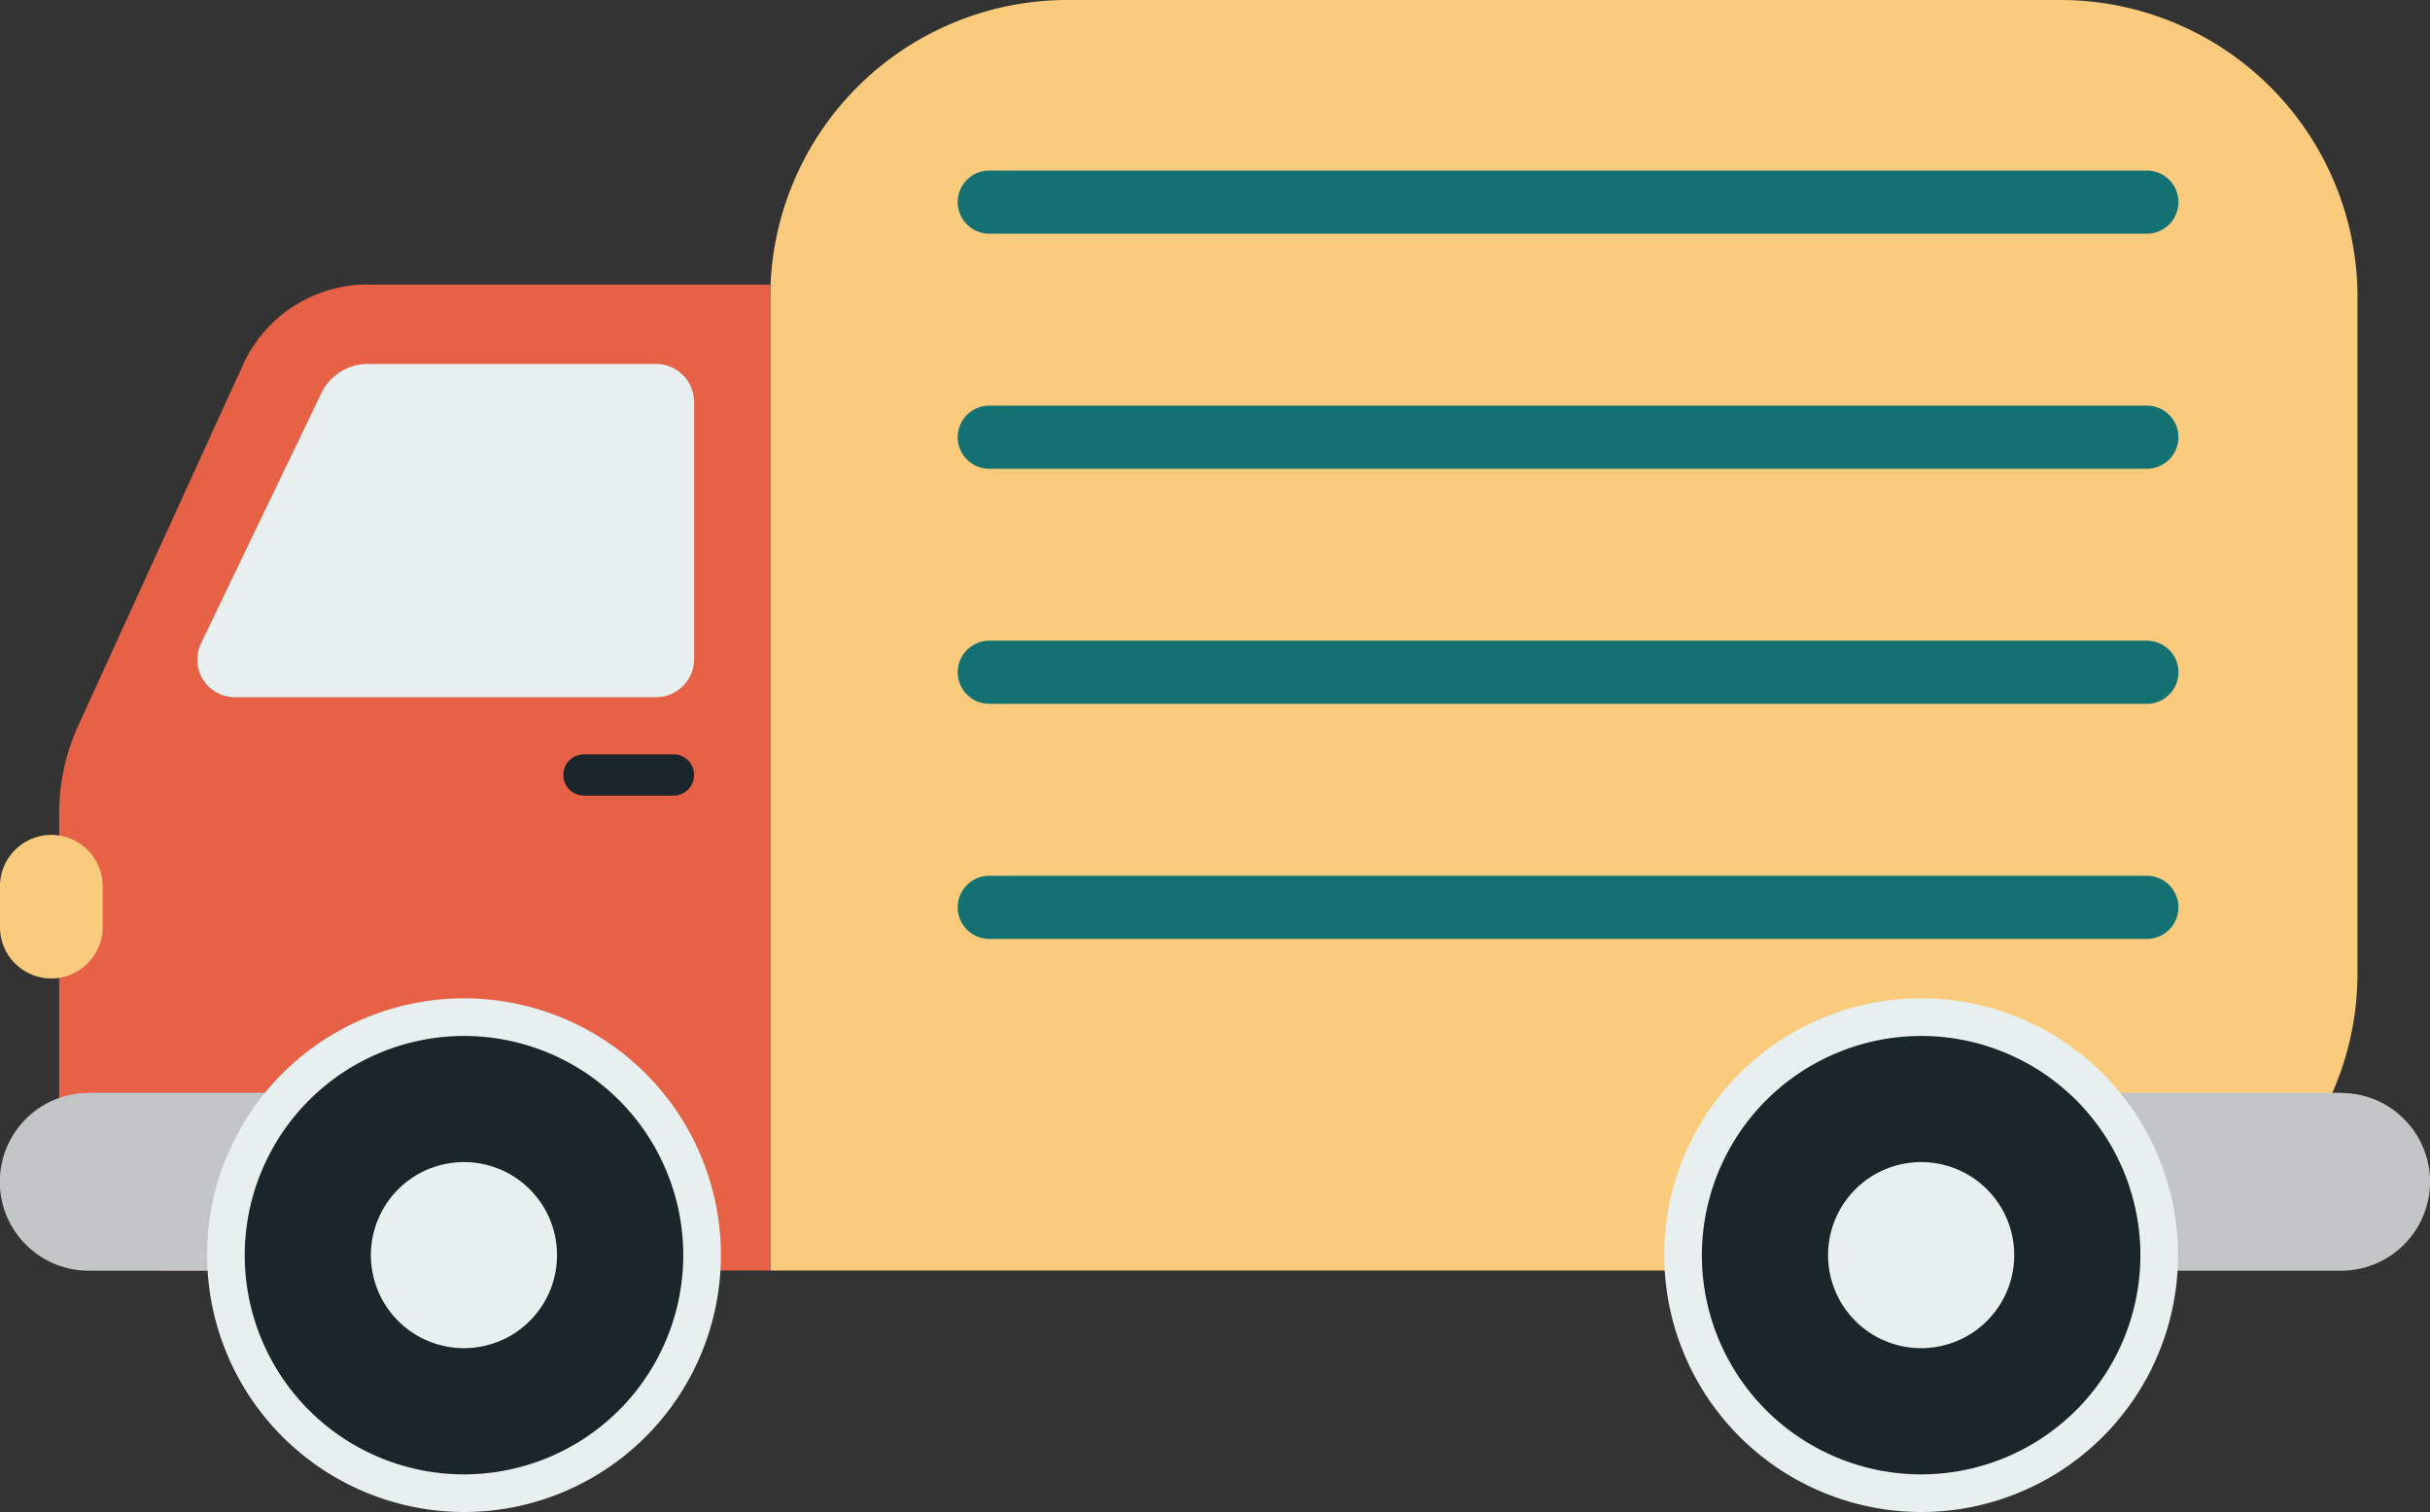
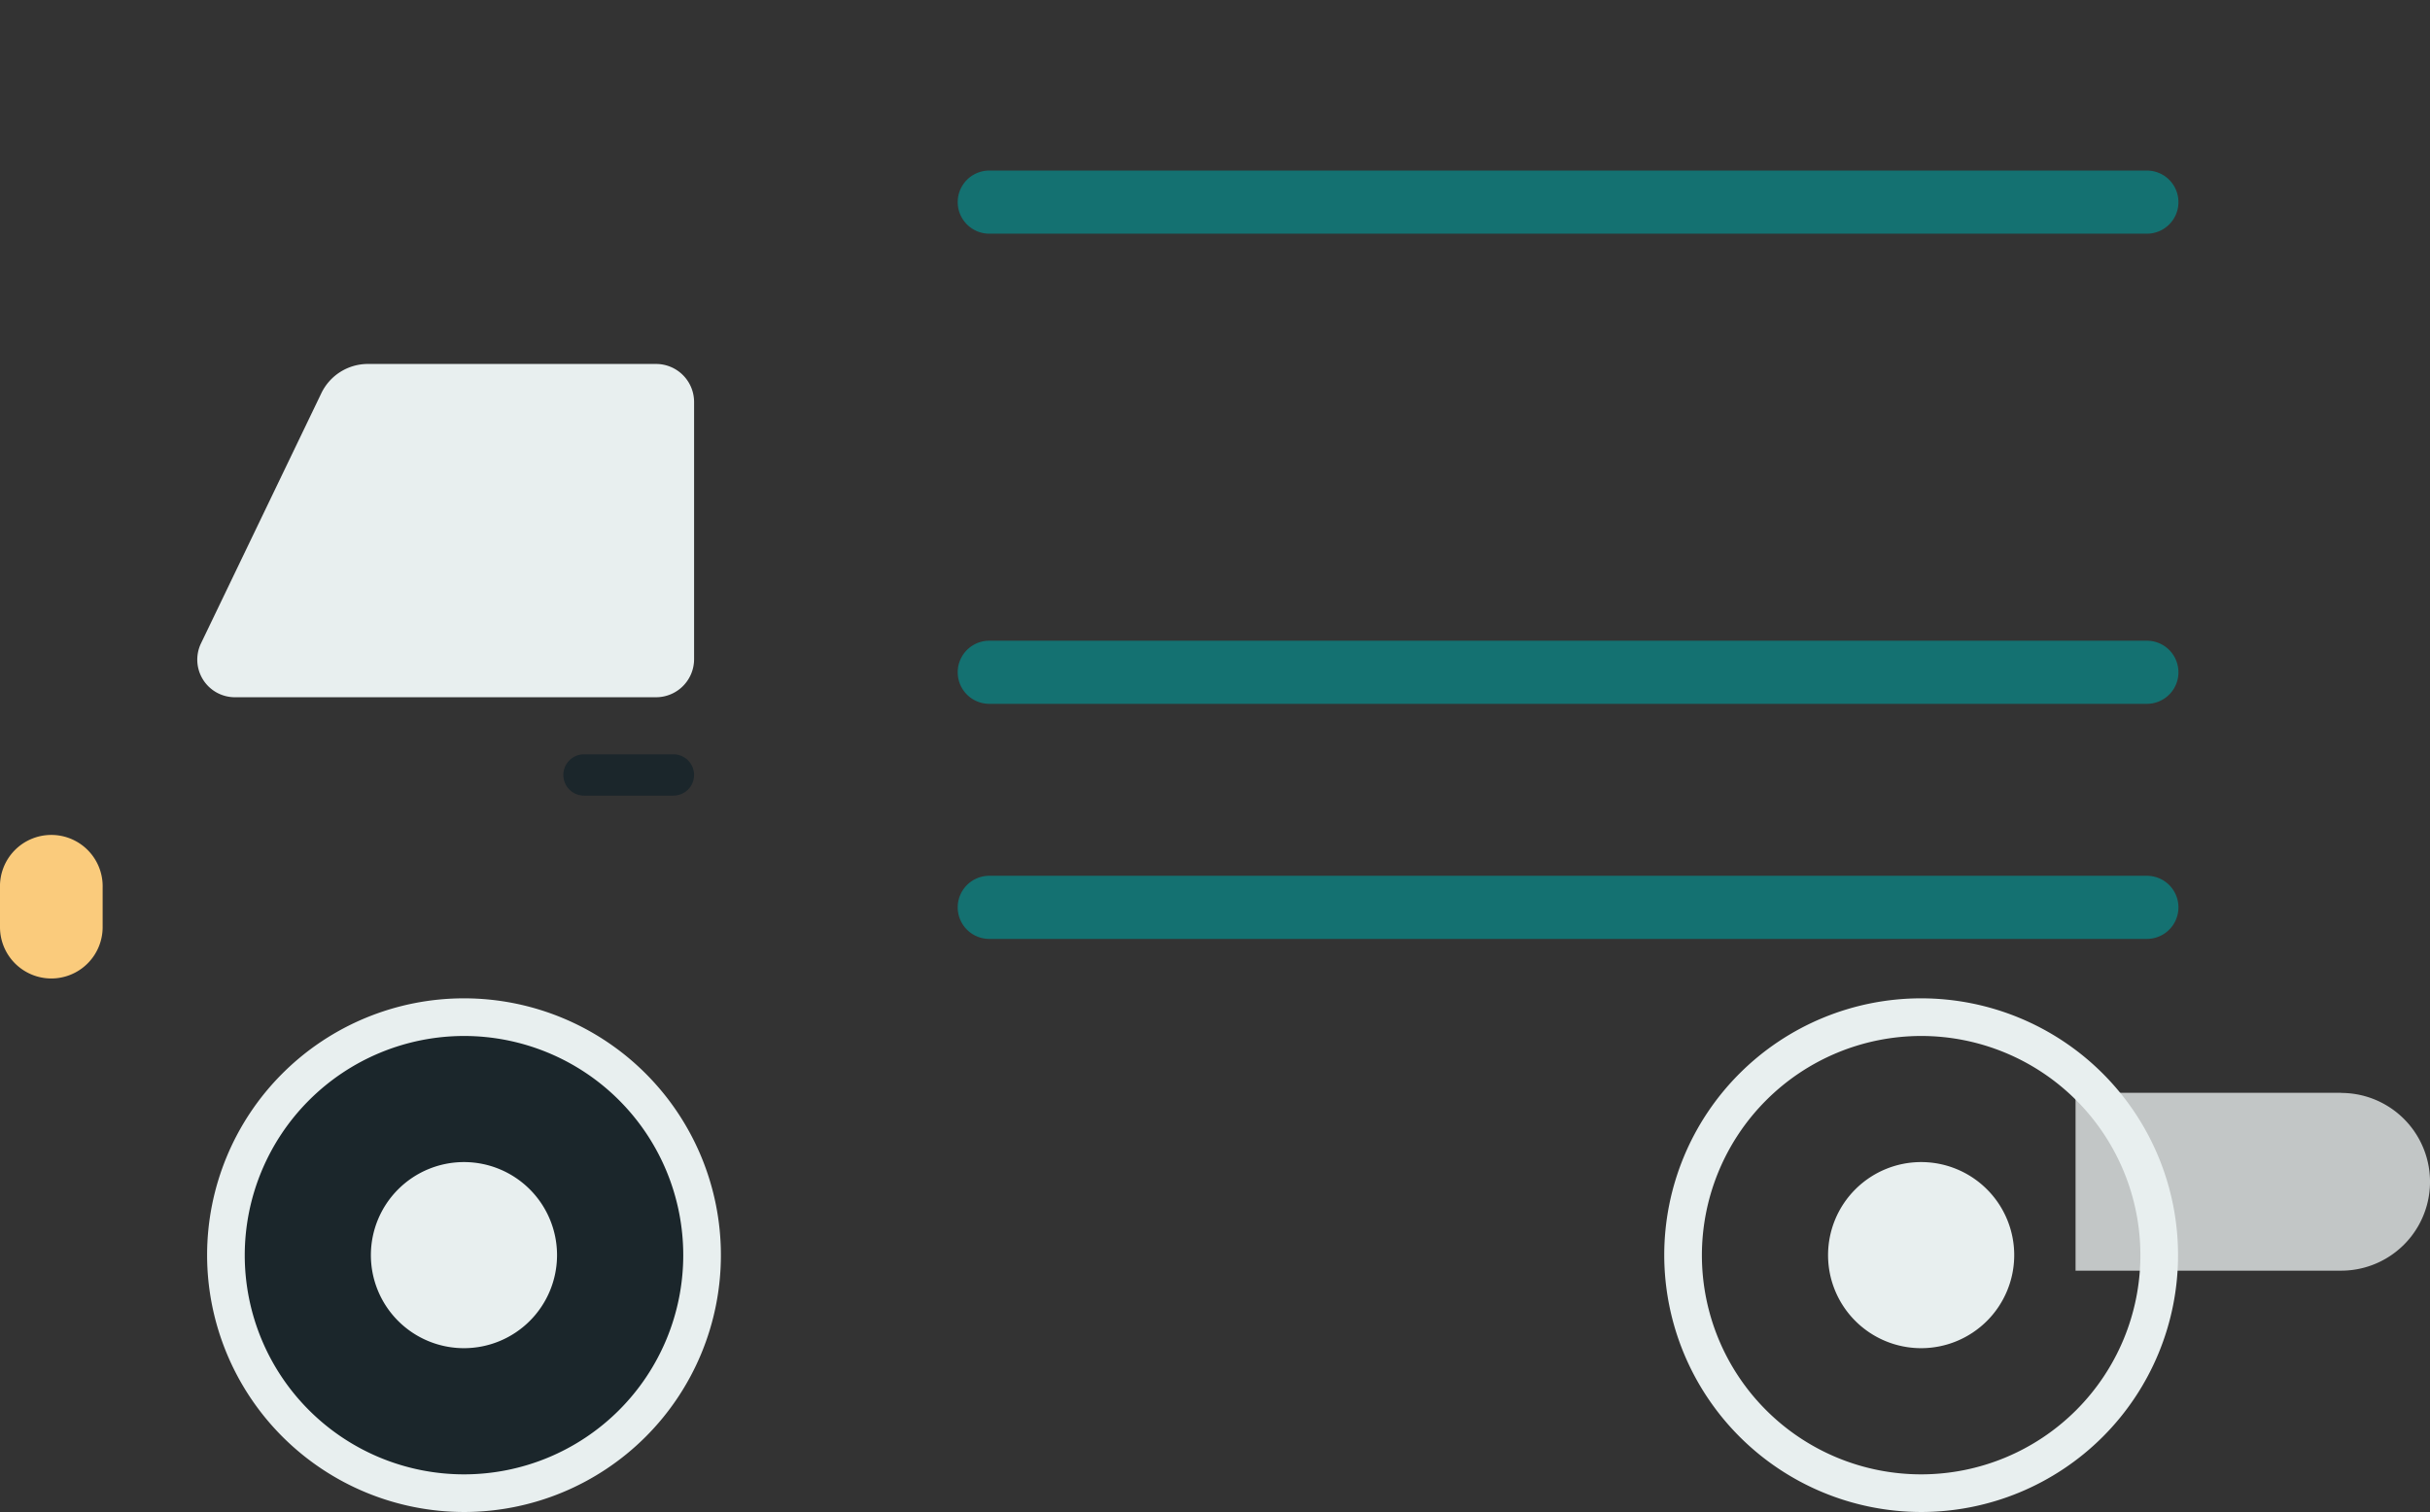
<svg xmlns="http://www.w3.org/2000/svg" id="グループ_10297" data-name="グループ 10297" width="62.997" height="39.209" viewBox="0 0 62.997 39.209">
  <rect x="0" y="0" width="62.997" height="39.209" fill="#333333" stroke="none" />
  <defs>
    <clipPath id="clip-path">
      <rect id="長方形_23249" data-name="長方形 23249" width="62.997" height="39.209" fill="none" />
    </clipPath>
  </defs>
  <g id="グループ_10296" data-name="グループ 10296" transform="translate(0 0)" clip-path="url(#clip-path)">
-     <path id="パス_43959" data-name="パス 43959" d="M13.874,32.946H47.315a7.706,7.706,0,0,0,7.706-7.706V7.7A7.705,7.705,0,0,0,47.315,0H21.58a7.705,7.705,0,0,0-7.706,7.7Z" transform="translate(6.096 0)" fill="#facb7c" />
-     <path id="パス_43960" data-name="パス 43960" d="M9.064,5.128H19.5V30.694H3.865a2.8,2.8,0,0,1-2.8-2.8V18.828a5.476,5.476,0,0,1,.5-2.276L5.834,7.2a3.551,3.551,0,0,1,3.23-2.076" transform="translate(0.469 2.253)" fill="#e66146" />
    <path id="パス_43961" data-name="パス 43961" d="M4.53,15.2H15.446a.987.987,0,0,0,.987-.987V7.544a.987.987,0,0,0-.987-.987H7.977a1.339,1.339,0,0,0-1.208.76L3.651,13.8a.975.975,0,0,0,.879,1.4" transform="translate(1.561 2.881)" fill="#e8efef" />
-     <path id="パス_43962" data-name="パス 43962" d="M2.3,19.688H9.19V24.3H2.3a2.3,2.3,0,1,1,0-4.609" transform="translate(0 8.651)" fill="#c2c6c6" />
    <path id="パス_43963" data-name="パス 43963" d="M44.268,19.688H37.383V24.3h6.885a2.3,2.3,0,0,0,0-4.609" transform="translate(16.425 8.651)" fill="#c2c6c6" />
    <path id="パス_43964" data-name="パス 43964" d="M4.069,24.5a6.172,6.172,0,1,0,6.172-6.172A6.172,6.172,0,0,0,4.069,24.5" transform="translate(1.788 8.052)" fill="#1b262b" />
    <path id="パス_43965" data-name="パス 43965" d="M3.73,24.646a6.66,6.66,0,1,1,6.66,6.66,6.668,6.668,0,0,1-6.66-6.66m.976,0a5.684,5.684,0,1,0,5.684-5.684,5.691,5.691,0,0,0-5.684,5.684" transform="translate(1.639 7.903)" fill="#e8efef" />
    <path id="パス_43966" data-name="パス 43966" d="M6.68,23.35a2.413,2.413,0,1,0,2.414-2.414A2.414,2.414,0,0,0,6.68,23.35" transform="translate(2.935 9.199)" fill="#e8efef" />
-     <path id="パス_43967" data-name="パス 43967" d="M30.314,24.5a6.172,6.172,0,1,0,6.172-6.172A6.172,6.172,0,0,0,30.314,24.5" transform="translate(13.319 8.052)" fill="#1b262b" />
    <path id="パス_43968" data-name="パス 43968" d="M29.975,24.646a6.66,6.66,0,1,1,6.66,6.66,6.668,6.668,0,0,1-6.66-6.66m.976,0a5.684,5.684,0,1,0,5.684-5.684,5.691,5.691,0,0,0-5.684,5.684" transform="translate(13.17 7.903)" fill="#e8efef" />
    <path id="パス_43969" data-name="パス 43969" d="M32.925,23.35a2.413,2.413,0,1,0,2.414-2.414,2.414,2.414,0,0,0-2.414,2.414" transform="translate(14.467 9.199)" fill="#e8efef" />
    <path id="パス_43970" data-name="パス 43970" d="M1.33,18.755h0a1.331,1.331,0,0,0,1.331-1.331V16.4A1.331,1.331,0,1,0,0,16.4v1.028A1.332,1.332,0,0,0,1.33,18.755" transform="translate(0 6.619)" fill="#facb7c" />
    <path id="パス_43971" data-name="パス 43971" d="M10.682,14.661H13a.535.535,0,1,0,0-1.071H10.682a.535.535,0,0,0,0,1.071" transform="translate(4.458 5.971)" fill="#1b262b" />
    <path id="パス_43972" data-name="パス 43972" d="M18.068,4.71h30.01a.818.818,0,0,0,0-1.637H18.068a.818.818,0,0,0,0,1.637" transform="translate(7.579 1.35)" fill="#147171" />
-     <path id="パス_43973" data-name="パス 43973" d="M18.068,8.945h30.01a.818.818,0,0,0,0-1.637H18.068a.818.818,0,0,0,0,1.637" transform="translate(7.579 3.211)" fill="#147171" />
    <path id="パス_43974" data-name="パス 43974" d="M18.068,13.18h30.01a.818.818,0,0,0,0-1.637H18.068a.818.818,0,0,0,0,1.637" transform="translate(7.579 5.072)" fill="#147171" />
    <path id="パス_43975" data-name="パス 43975" d="M18.068,17.415h30.01a.818.818,0,0,0,0-1.637H18.068a.818.818,0,0,0,0,1.637" transform="translate(7.579 6.933)" fill="#147171" />
  </g>
</svg>